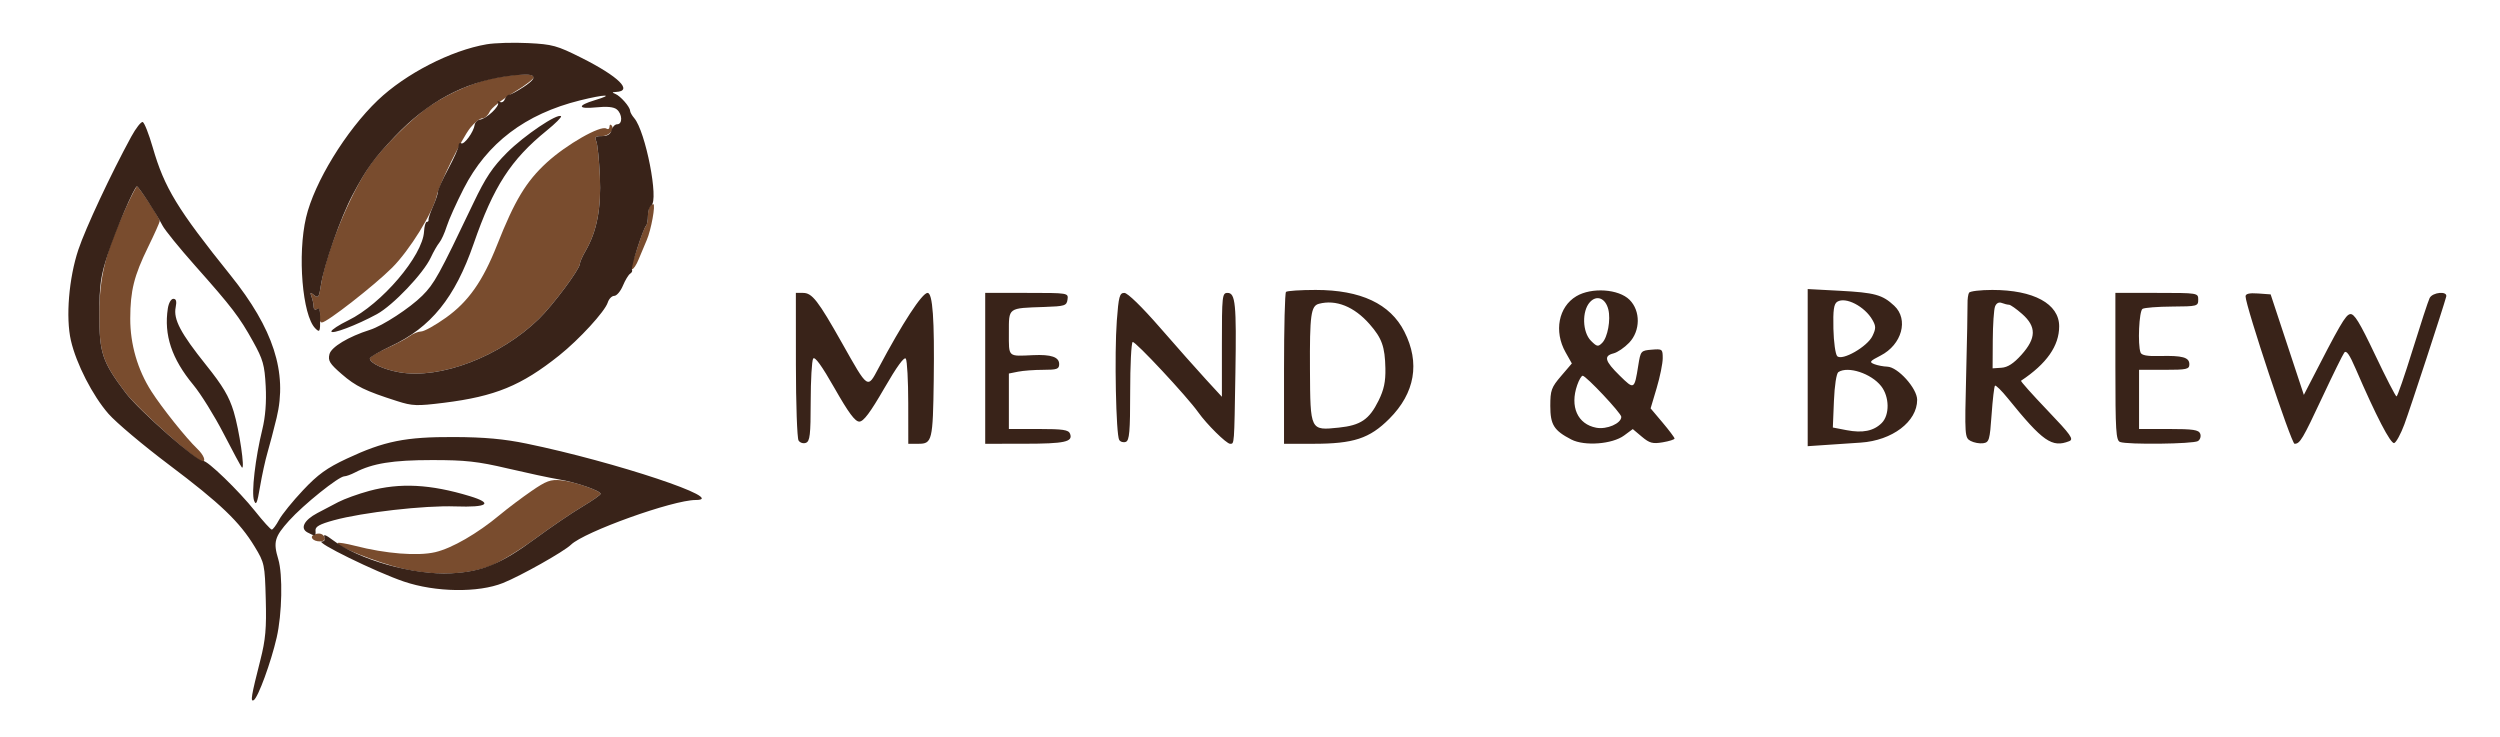
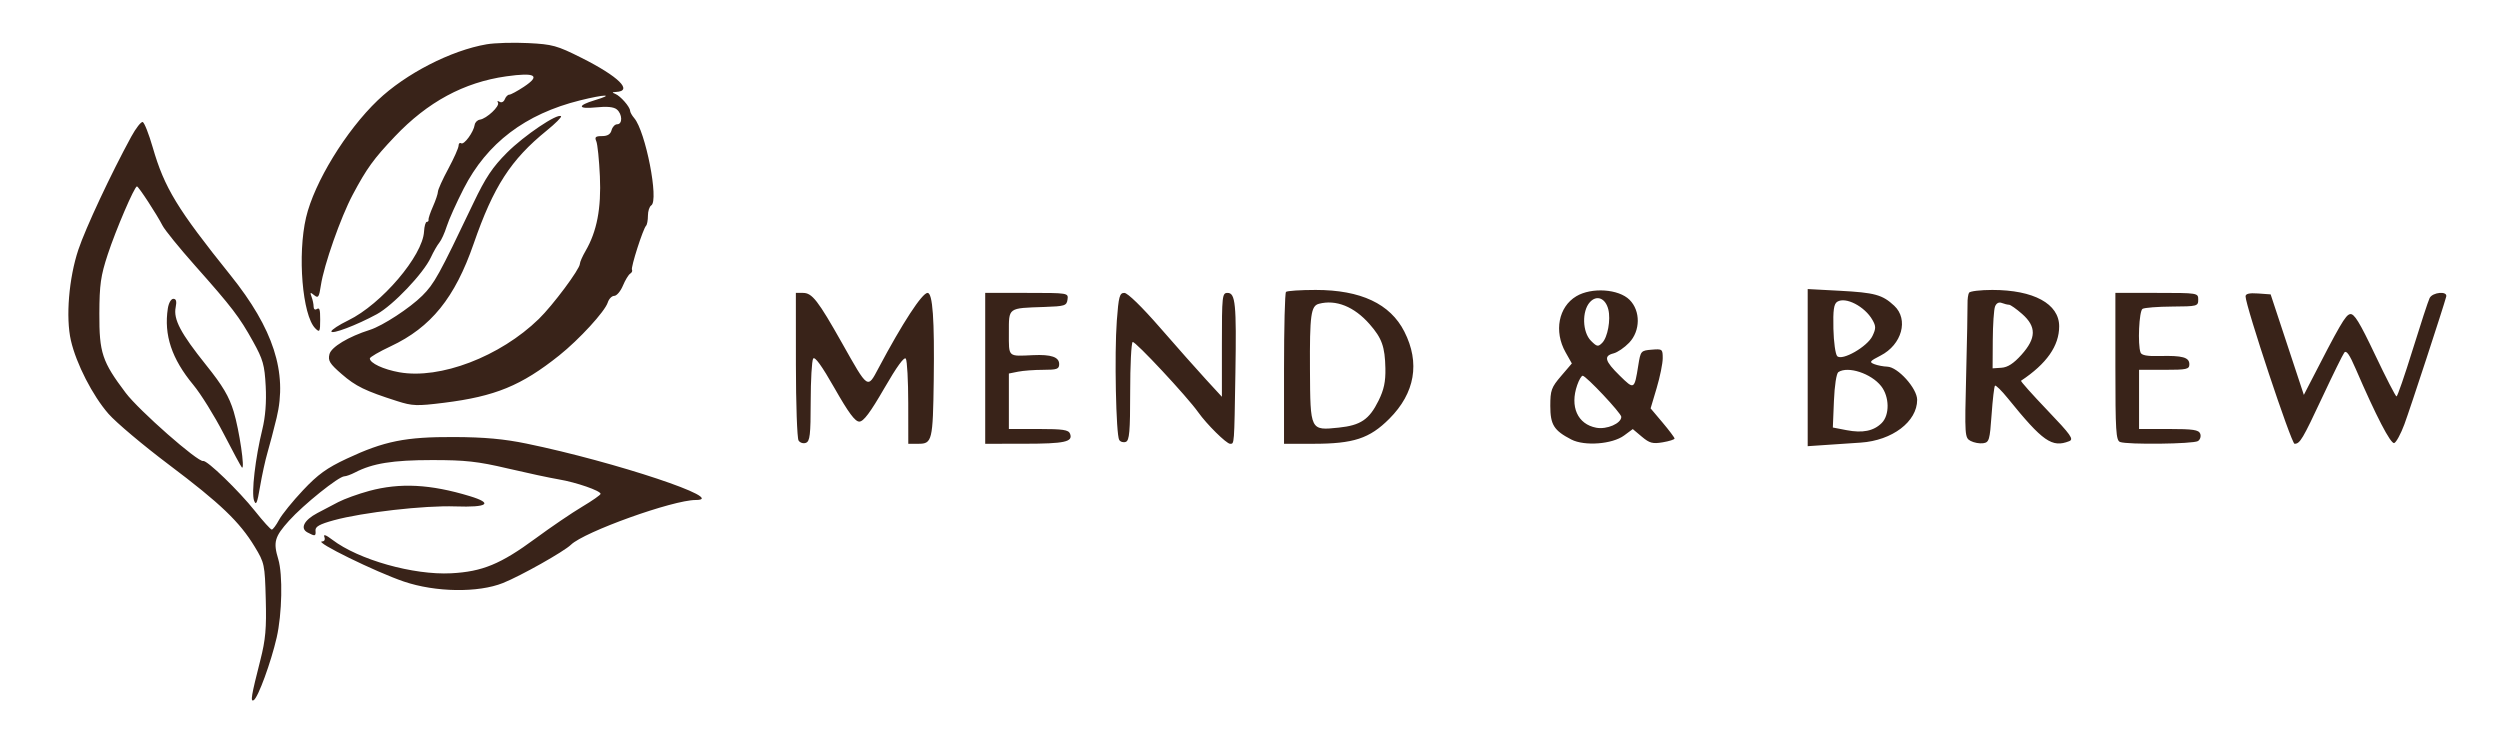
<svg xmlns="http://www.w3.org/2000/svg" width="845" height="249" viewBox="0 0 845 249" version="1.1">
-   <path d="M 168.234 26.111 C 161.366 27.255, 152.003 31.241, 145.057 35.977 C 139.339 39.875, 129.197 49.954, 125.092 55.815 C 118.363 65.426, 110.071 85.674, 108.457 96.441 C 107.853 100.469, 107.567 100.889, 106.195 99.775 C 104.856 98.687, 104.726 98.769, 105.313 100.332 C 105.691 101.339, 106 102.828, 106 103.641 C 106 104.453, 106.450 104.840, 107 104.500 C 107.972 103.899, 108.405 105.207, 108.075 107.750 C 107.985 108.438, 108.314 109, 108.805 109 C 110.491 109, 126.502 96.509, 132.540 90.485 C 138.417 84.620, 146.289 71.926, 147.618 66.172 C 148.573 62.037, 156.050 46.877, 158.925 43.250 C 160.341 41.463, 162.181 40, 163.013 40 C 163.845 40, 164.970 38.988, 165.513 37.752 C 166.056 36.515, 169.766 33.553, 173.758 31.169 C 177.750 28.786, 180.761 26.422, 180.449 25.918 C 179.778 24.832, 175.505 24.900, 168.234 26.111 M 206 42.892 C 206 43.566, 205.518 43.820, 204.930 43.456 C 202.997 42.262, 191.459 48.845, 184.814 54.934 C 177.831 61.332, 173.969 67.739, 168.016 82.800 C 163.174 95.050, 158.308 101.966, 150.724 107.377 C 147.161 109.920, 143.403 112.014, 142.373 112.032 C 141.343 112.049, 139.600 112.747, 138.500 113.582 C 137.400 114.417, 133.912 116.265, 130.750 117.687 C 127.587 119.109, 125 120.651, 125 121.114 C 125 122.715, 129.526 124.858, 134.958 125.828 C 148.756 128.292, 169.041 120.540, 182.130 107.802 C 186.877 103.183, 196 90.934, 196 89.180 C 196 88.594, 196.865 86.626, 197.923 84.807 C 201.754 78.216, 203.249 70.441, 202.764 59.620 C 202.514 54.054, 201.967 48.712, 201.548 47.750 C 200.931 46.333, 201.288 46, 203.424 46 C 205.926 46, 207.967 43.634, 206.624 42.290 C 206.281 41.947, 206 42.218, 206 42.892 M 42.540 70.250 C 35.683 85.177, 33.631 93.369, 33.582 106 C 33.530 119.244, 34.525 122.238, 42.481 132.785 C 46.460 138.060, 66.492 156, 68.403 156 C 69.746 156, 68.856 153.768, 66.692 151.702 C 62.937 148.120, 54.753 137.874, 51.145 132.238 C 46.511 125, 43.995 116.315, 44.024 107.661 C 44.057 98.210, 45.295 93.247, 50.050 83.515 C 52.222 79.068, 54 75.101, 54 74.699 C 54 73.804, 46.884 63, 46.293 63 C 46.060 63, 44.371 66.263, 42.540 70.250 M 219.667 69.667 C 219.300 70.033, 219 71.533, 219 73 C 219 74.467, 218.685 75.982, 218.299 76.367 C 217.914 76.752, 216.846 79.415, 215.926 82.284 C 215.006 85.153, 213.923 88.287, 213.519 89.250 C 213.116 90.213, 213.174 91, 213.649 91 C 214.123 91, 215.101 89.537, 215.822 87.750 C 216.542 85.963, 217.792 82.991, 218.599 81.146 C 220.081 77.759, 221.670 69, 220.803 69 C 220.544 69, 220.033 69.300, 219.667 69.667 M 179.597 166.003 C 176.350 168.240, 171.625 171.795, 169.097 173.902 C 161.364 180.347, 152.778 185.314, 147.079 186.639 C 141.171 188.012, 130.333 187.152, 120.043 184.492 C 117.041 183.716, 114.382 183.284, 114.135 183.532 C 113.187 184.480, 127.471 190.149, 135.774 192.121 C 146.683 194.712, 157.972 194.358, 166 191.173 C 169.025 189.973, 175.775 185.845, 181 182 C 186.225 178.154, 193.313 173.335, 196.750 171.291 C 200.188 169.247, 203 167.281, 203 166.923 C 203 165.841, 193.980 162.747, 189.601 162.328 C 186.101 161.993, 184.634 162.531, 179.597 166.003 M 106.244 180.669 C 104.440 181.389, 105.752 183, 108.142 183 C 109.261 183, 109.989 182.468, 109.771 181.813 C 109.301 180.404, 107.979 179.975, 106.244 180.669" stroke="none" fill="#794c2e" fill-rule="evenodd" />
  <path d="M 164.500 14.970 C 152.437 17.028, 137.072 24.926, 127.682 33.897 C 116.934 44.166, 106.213 61.690, 103.446 73.514 C 100.505 86.081, 102.203 106.588, 106.547 110.964 C 108.055 112.484, 108.222 112.189, 108.222 108 C 108.222 104.453, 108.019 103.870, 107 104.500 C 106.450 104.840, 106 104.453, 106 103.641 C 106 102.828, 105.691 101.339, 105.313 100.332 C 104.726 98.769, 104.856 98.687, 106.195 99.775 C 107.567 100.889, 107.853 100.469, 108.457 96.441 C 109.482 89.605, 115.162 73.436, 119.215 65.815 C 123.947 56.920, 126.281 53.693, 133.457 46.133 C 144.533 34.463, 156.821 27.825, 171.081 25.808 C 180.998 24.406, 182.858 25.505, 177.062 29.340 C 174.851 30.803, 172.631 32, 172.128 32 C 171.625 32, 170.944 32.704, 170.614 33.563 C 170.278 34.438, 169.503 34.811, 168.853 34.409 C 168.193 34.001, 167.959 34.124, 168.311 34.695 C 169.024 35.847, 164.497 40.104, 162.202 40.441 C 161.357 40.565, 160.565 41.358, 160.440 42.204 C 160.083 44.642, 156.871 49.038, 155.891 48.432 C 155.401 48.130, 155 48.492, 155 49.237 C 155 49.983, 153.435 53.497, 151.523 57.046 C 149.610 60.596, 148.035 64.077, 148.023 64.782 C 148.010 65.487, 147.256 67.737, 146.346 69.782 C 145.436 71.827, 144.761 73.838, 144.846 74.250 C 144.931 74.662, 144.663 75.002, 144.250 75.004 C 143.838 75.007, 143.422 76.469, 143.326 78.254 C 142.886 86.470, 128.941 102.819, 117.716 108.281 C 114.572 109.810, 112 111.491, 112 112.016 C 112 113.148, 120.496 109.930, 127.375 106.194 C 132.823 103.235, 143.122 92.412, 145.624 87.018 C 146.521 85.083, 147.816 82.825, 148.501 82 C 149.186 81.175, 150.310 78.700, 150.997 76.500 C 151.685 74.300, 154.262 68.562, 156.725 63.750 C 164.609 48.343, 177.540 38.535, 196.039 33.931 C 204.515 31.821, 208.026 31.777, 201.048 33.867 C 195.017 35.675, 195.234 36.935, 201.466 36.291 C 205.169 35.909, 207.458 36.135, 208.481 36.984 C 210.380 38.560, 210.473 42, 208.617 42 C 207.856 42, 206.998 42.900, 206.710 44 C 206.350 45.377, 205.346 46, 203.487 46 C 201.291 46, 200.929 46.327, 201.548 47.750 C 201.967 48.712, 202.514 54.054, 202.764 59.620 C 203.249 70.441, 201.754 78.216, 197.923 84.807 C 196.865 86.626, 196 88.594, 196 89.180 C 196 90.934, 186.877 103.183, 182.130 107.802 C 169.041 120.540, 148.756 128.292, 134.958 125.828 C 129.580 124.868, 125 122.718, 125 121.154 C 125 120.714, 128.184 118.860, 132.075 117.035 C 145.687 110.648, 153.765 100.660, 160.092 82.394 C 166.794 63.044, 172.650 53.977, 184.816 44.110 C 187.740 41.739, 189.904 39.571, 189.625 39.292 C 188.495 38.162, 177.177 45.786, 171.382 51.581 C 166.466 56.497, 164.129 60.002, 160.011 68.635 C 148.328 93.128, 146.812 95.876, 142.731 99.943 C 138.545 104.114, 129.341 110.122, 125.048 111.485 C 117.763 113.797, 111.967 117.283, 111.355 119.720 C 110.806 121.910, 111.424 122.915, 115.488 126.440 C 120.259 130.580, 123.427 132.123, 134.229 135.571 C 139.432 137.232, 140.887 137.284, 150.077 136.137 C 167.371 133.979, 176.202 130.351, 189 120.147 C 195.774 114.746, 204.464 105.275, 205.422 102.250 C 205.814 101.013, 206.802 100, 207.618 100 C 208.434 100, 209.747 98.456, 210.536 96.568 C 211.324 94.681, 212.434 92.850, 213.001 92.499 C 213.568 92.149, 213.842 91.553, 213.608 91.175 C 213.149 90.431, 217.349 77.318, 218.376 76.291 C 218.719 75.948, 219 74.418, 219 72.892 C 219 71.366, 219.506 69.805, 220.125 69.423 C 222.772 67.787, 218.196 44.347, 214.366 39.921 C 213.615 39.053, 212.985 37.928, 212.967 37.421 C 212.919 36.090, 209.682 32.409, 207.965 31.734 C 206.801 31.276, 206.847 31.142, 208.191 31.079 C 214.134 30.802, 209.134 25.860, 196.500 19.524 C 188.264 15.394, 186.736 14.973, 178.500 14.564 C 173.550 14.319, 167.250 14.501, 164.500 14.970 M 44.353 46.207 C 37.494 58.781, 28.925 77.093, 26.488 84.381 C 23.270 94.005, 22.178 107.302, 23.966 115.092 C 25.763 122.924, 31.314 133.751, 36.677 139.880 C 39.238 142.809, 48.435 150.551, 57.115 157.086 C 74.525 170.195, 80.980 176.368, 86.093 184.795 C 89.399 190.245, 89.510 190.769, 89.828 202.528 C 90.095 212.399, 89.758 216.206, 88.011 223.072 C 84.910 235.262, 84.560 237.390, 85.781 236.636 C 87.252 235.726, 91.600 223.845, 93.516 215.500 C 95.346 207.527, 95.617 194.181, 94.055 189.007 C 92.304 183.207, 92.798 181.441, 97.696 175.993 C 102.591 170.549, 114.492 161.005, 116.399 160.994 C 117.005 160.990, 118.625 160.403, 120 159.689 C 125.934 156.606, 132.747 155.509, 146 155.505 C 157.306 155.501, 161.450 155.958, 171.500 158.315 C 178.100 159.864, 185.925 161.538, 188.888 162.035 C 194.744 163.019, 203 165.878, 203 166.923 C 203 167.281, 200.187 169.247, 196.750 171.291 C 193.313 173.335, 186.225 178.154, 181 182 C 169.221 190.669, 163.030 193.224, 152.484 193.771 C 139.727 194.432, 121.193 189.198, 112.318 182.429 C 110.182 180.800, 109.240 180.462, 109.624 181.462 C 109.976 182.379, 109.666 183.002, 108.857 183.006 C 105.957 183.019, 126.996 193.336, 136.513 196.567 C 147.210 200.199, 161.612 200.410, 170 197.059 C 175.983 194.669, 190.603 186.442, 192.976 184.129 C 197.474 179.746, 227.419 169, 235.134 169 C 246.592 169, 207.973 156.120, 178 149.944 C 170.312 148.360, 163.751 147.764, 153.500 147.719 C 137.048 147.647, 129.870 149.090, 117.230 155.014 C 110.454 158.189, 107.471 160.342, 102.420 165.700 C 98.941 169.390, 95.296 173.893, 94.320 175.705 C 93.344 177.517, 92.236 179, 91.859 179 C 91.481 179, 88.934 176.188, 86.198 172.750 C 80.709 165.855, 69.966 155.473, 68.681 155.823 C 66.938 156.298, 46.979 138.747, 42.481 132.785 C 34.525 122.238, 33.530 119.244, 33.582 106 C 33.620 96.185, 34.035 93.254, 36.418 86 C 39.150 77.682, 45.454 63, 46.293 63 C 46.820 63, 53.042 72.536, 54.925 76.230 C 55.690 77.732, 60.633 83.820, 65.908 89.759 C 78.425 103.850, 80.925 107.121, 85.534 115.434 C 88.914 121.531, 89.430 123.355, 89.807 130.546 C 90.090 135.942, 89.704 140.896, 88.671 145.112 C 86.298 154.797, 84.924 166.620, 85.873 169.187 C 86.554 171.027, 86.940 170.128, 87.896 164.480 C 88.546 160.641, 89.676 155.475, 90.406 153 C 91.137 150.525, 92.527 145.230, 93.495 141.233 C 97.208 125.901, 92.414 111.092, 77.882 93 C 59.931 70.652, 55.565 63.472, 51.625 49.824 C 50.316 45.291, 48.794 41.431, 48.243 41.248 C 47.691 41.064, 45.941 43.295, 44.353 46.207 M 434.667 98.667 C 434.300 99.033, 434 110.733, 434 124.667 L 434 150 443.818 150 C 457.504 150, 462.901 148.230, 469.582 141.549 C 478.277 132.853, 480.040 122.642, 474.669 112.078 C 469.888 102.675, 459.933 98, 444.692 98 C 439.545 98, 435.033 98.300, 434.667 98.667 M 532.787 100.133 C 526.779 103.722, 525.184 111.996, 529.142 119.039 L 531.284 122.850 527.642 127.105 C 524.357 130.943, 524 131.931, 524 137.180 C 524 143.564, 525.215 145.509, 531.107 148.555 C 535.558 150.857, 544.963 150.143, 548.943 147.200 L 551.880 145.029 554.939 147.602 C 557.540 149.791, 558.597 150.075, 561.999 149.500 C 564.200 149.128, 566 148.555, 566 148.226 C 566 147.898, 564.179 145.469, 561.953 142.829 L 557.906 138.030 559.953 131.157 C 561.079 127.377, 562 122.843, 562 121.082 C 562 117.995, 561.865 117.890, 558.268 118.190 C 554.621 118.493, 554.517 118.615, 553.739 123.500 C 552.422 131.759, 552.375 131.785, 547.465 126.965 C 542.415 122.009, 541.945 120.303, 545.390 119.438 C 546.705 119.108, 549.068 117.495, 550.640 115.853 C 554.481 111.843, 554.555 105.100, 550.798 101.343 C 547.117 97.662, 537.953 97.046, 532.787 100.133 M 611 124.255 L 611 150.810 617 150.405 C 620.300 150.182, 625.668 149.821, 628.929 149.601 C 639.594 148.884, 648 142.509, 648 135.138 C 648 131.282, 641.472 124.034, 637.905 123.930 C 636.582 123.891, 634.600 123.508, 633.500 123.078 C 631.732 122.388, 631.976 122.054, 635.612 120.198 C 642.848 116.506, 645.200 107.955, 640.250 103.341 C 636.243 99.607, 633.699 98.910, 621.750 98.273 L 611 97.700 611 124.255 M 665.538 98.938 C 665.220 99.454, 664.989 101.141, 665.026 102.688 C 665.063 104.235, 664.853 115.050, 664.561 126.722 C 664.044 147.329, 664.088 147.976, 666.066 149.035 C 667.186 149.635, 669.092 149.985, 670.302 149.813 C 672.331 149.524, 672.551 148.782, 673.156 140.178 C 673.516 135.050, 674.032 130.634, 674.303 130.364 C 674.573 130.094, 676.528 132.014, 678.647 134.631 C 690.489 149.256, 693.566 151.404, 699.393 149.117 C 701.025 148.476, 700.010 147.040, 692.001 138.662 C 686.894 133.321, 682.893 128.833, 683.108 128.690 C 691.776 122.938, 696 116.908, 696 110.286 C 696 102.688, 687.377 98, 673.400 98 C 669.395 98, 665.857 98.422, 665.538 98.938 M 269.015 123.250 C 269.024 136.588, 269.428 148.128, 269.914 148.896 C 270.400 149.663, 271.519 150.015, 272.399 149.677 C 273.755 149.157, 274.002 147.027, 274.015 135.781 C 274.024 128.477, 274.398 121.921, 274.847 121.214 C 275.398 120.346, 277.746 123.592, 282.081 131.214 C 286.803 139.516, 289.013 142.500, 290.441 142.500 C 291.863 142.500, 294.122 139.489, 298.882 131.249 C 303.157 123.849, 305.653 120.426, 306.175 121.249 C 306.612 121.937, 306.976 128.688, 306.985 136.250 L 307 150 310.433 150 C 315.065 150, 315.322 148.930, 315.603 128.500 C 315.884 107.973, 315.251 99, 313.520 99 C 311.680 99, 305.038 109.182, 296.962 124.383 C 293.173 131.516, 293.511 131.745, 284.631 116 C 276.483 101.553, 274.499 99, 271.424 99 L 269 99 269.015 123.250 M 333 124.500 L 333 150 346.250 149.985 C 359.918 149.969, 362.733 149.351, 361.677 146.601 C 361.170 145.280, 359.307 145, 351.031 145 L 341 145 341 135.625 L 341 126.250 344.125 125.625 C 345.844 125.281, 349.669 125, 352.625 125 C 357.271 125, 358 124.738, 358 123.067 C 358 120.681, 355.314 119.759, 349.187 120.042 C 340.553 120.440, 341 120.851, 341 112.519 C 341 103.845, 340.551 104.173, 353 103.753 C 359.927 103.519, 360.524 103.328, 360.820 101.250 C 361.138 99.008, 361.088 99, 347.070 99 L 333 99 333 124.500 M 377.482 108.400 C 376.647 119.533, 377.203 146.983, 378.298 148.706 C 378.719 149.370, 379.725 149.659, 380.532 149.349 C 381.740 148.886, 382 145.890, 382 132.452 C 382 123.468, 382.378 115.884, 382.840 115.599 C 383.597 115.131, 401.336 134.144, 405.007 139.359 C 407.827 143.365, 414.539 150, 415.772 150 C 417.220 150, 417.160 150.808, 417.567 126 C 417.950 102.725, 417.583 99, 414.912 99 C 413.102 99, 413 99.936, 413 116.557 L 413 134.114 407.661 128.307 C 404.725 125.113, 397.721 117.213, 392.097 110.750 C 385.962 103.700, 381.135 99, 380.029 99 C 378.420 99, 378.098 100.189, 377.482 108.400 M 715 123.893 C 715 145.670, 715.198 148.862, 716.582 149.393 C 719.042 150.337, 741.330 150.077, 742.896 149.086 C 743.663 148.600, 744.015 147.481, 743.677 146.601 C 743.170 145.280, 741.307 145, 733.031 145 L 723 145 723 135 L 723 125 731.500 125 C 739.158 125, 740 124.813, 740 123.117 C 740 120.779, 737.665 120.131, 729.991 120.339 C 725.822 120.451, 723.867 120.098, 723.511 119.168 C 722.494 116.517, 723.002 105.117, 724.169 104.395 C 724.813 103.998, 729.313 103.648, 734.169 103.618 C 742.681 103.566, 743 103.482, 743 101.282 C 743 99.015, 742.910 99, 729 99 L 715 99 715 123.893 M 759 100.168 C 759 103.393, 774.489 150, 775.560 150 C 777.390 150, 778.259 148.536, 785.066 134 C 788.543 126.575, 791.821 119.918, 792.351 119.208 C 793.052 118.268, 794.114 119.768, 796.246 124.708 C 803.096 140.579, 808.062 150.146, 809.245 149.752 C 809.924 149.525, 811.470 146.676, 812.680 143.420 C 814.606 138.240, 825.950 103.610, 826.822 100.250 C 827.332 98.286, 822.197 98.743, 821.208 100.750 C 820.734 101.713, 818.151 109.588, 815.467 118.250 C 812.783 126.912, 810.334 134, 810.026 134 C 809.717 134, 806.455 127.663, 802.777 119.918 C 797.530 108.869, 795.712 105.909, 794.336 106.174 C 792.774 106.475, 790.958 109.606, 780.236 130.489 L 778.702 133.477 773.088 116.489 L 767.475 99.500 763.237 99.193 C 760.295 98.979, 759 99.277, 759 100.168 M 537.376 102.137 C 534.630 105.171, 534.832 112.276, 537.746 115.190 C 539.767 117.211, 540.146 117.282, 541.530 115.899 C 543.384 114.045, 544.484 108.063, 543.610 104.583 C 542.648 100.751, 539.683 99.587, 537.376 102.137 M 56.729 104.250 C 55.353 113.221, 58.035 121.271, 65.332 130.072 C 67.873 133.137, 72.488 140.562, 75.588 146.572 C 78.688 152.582, 81.462 157.725, 81.752 158 C 82.898 159.086, 80.885 145.339, 78.985 139.110 C 77.423 133.986, 75.325 130.448, 69.658 123.376 C 61.055 112.639, 58.566 107.921, 59.373 103.884 C 59.783 101.835, 59.556 101, 58.588 101 C 57.821 101, 57.009 102.419, 56.729 104.250 M 621 101.988 C 619.838 102.718, 619.543 104.774, 619.690 111.105 C 619.794 115.601, 620.374 119.774, 620.978 120.378 C 622.653 122.053, 631.174 117.176, 632.895 113.557 C 634.093 111.037, 634.093 110.261, 632.897 108.154 C 630.291 103.566, 623.824 100.214, 621 101.988 M 445.797 102.680 C 443.080 103.396, 442.667 106.436, 442.768 124.964 C 442.882 145.637, 442.832 145.536, 452.500 144.534 C 459.893 143.768, 462.797 141.803, 465.941 135.441 C 467.781 131.718, 468.353 129.021, 468.262 124.500 C 468.114 117.177, 467.087 114.307, 462.912 109.552 C 457.714 103.632, 451.563 101.163, 445.797 102.680 M 674.317 103.617 C 673.932 104.620, 673.590 109.729, 673.558 114.971 L 673.500 124.500 676.500 124.299 C 678.611 124.158, 680.612 122.859, 683.250 119.920 C 688.298 114.297, 688.358 110.400, 683.465 106.104 C 681.521 104.397, 679.533 103, 679.047 103 C 678.561 103, 677.456 102.728, 676.590 102.396 C 675.605 102.018, 674.755 102.475, 674.317 103.617 M 621.368 125.765 C 620.714 126.190, 620.081 130.297, 619.868 135.500 L 619.500 144.500 624.115 145.392 C 629.571 146.447, 633.312 145.688, 636.025 142.975 C 638.746 140.254, 638.651 134.097, 635.832 130.514 C 632.456 126.221, 624.626 123.651, 621.368 125.765 M 533.098 130.149 C 530.557 137.437, 533.217 143.387, 539.548 144.575 C 543.110 145.243, 548 143.112, 548 140.890 C 548 139.680, 536.077 127, 534.939 127 C 534.530 127, 533.702 128.417, 533.098 130.149 M 124.814 165.924 C 121.136 166.916, 116.411 168.622, 114.314 169.715 C 112.216 170.808, 109.035 172.479, 107.245 173.427 C 102.773 175.796, 101.355 178.584, 103.922 179.958 C 106.530 181.354, 106.801 181.287, 106.639 179.290 C 106.534 178.003, 108.067 177.152, 112.842 175.844 C 122.604 173.170, 143.459 170.795, 153.916 171.166 C 164.886 171.555, 166.863 170.144, 158.784 167.691 C 145.485 163.652, 135.216 163.118, 124.814 165.924" stroke="none" fill="#392319" fill-rule="evenodd" />
</svg>